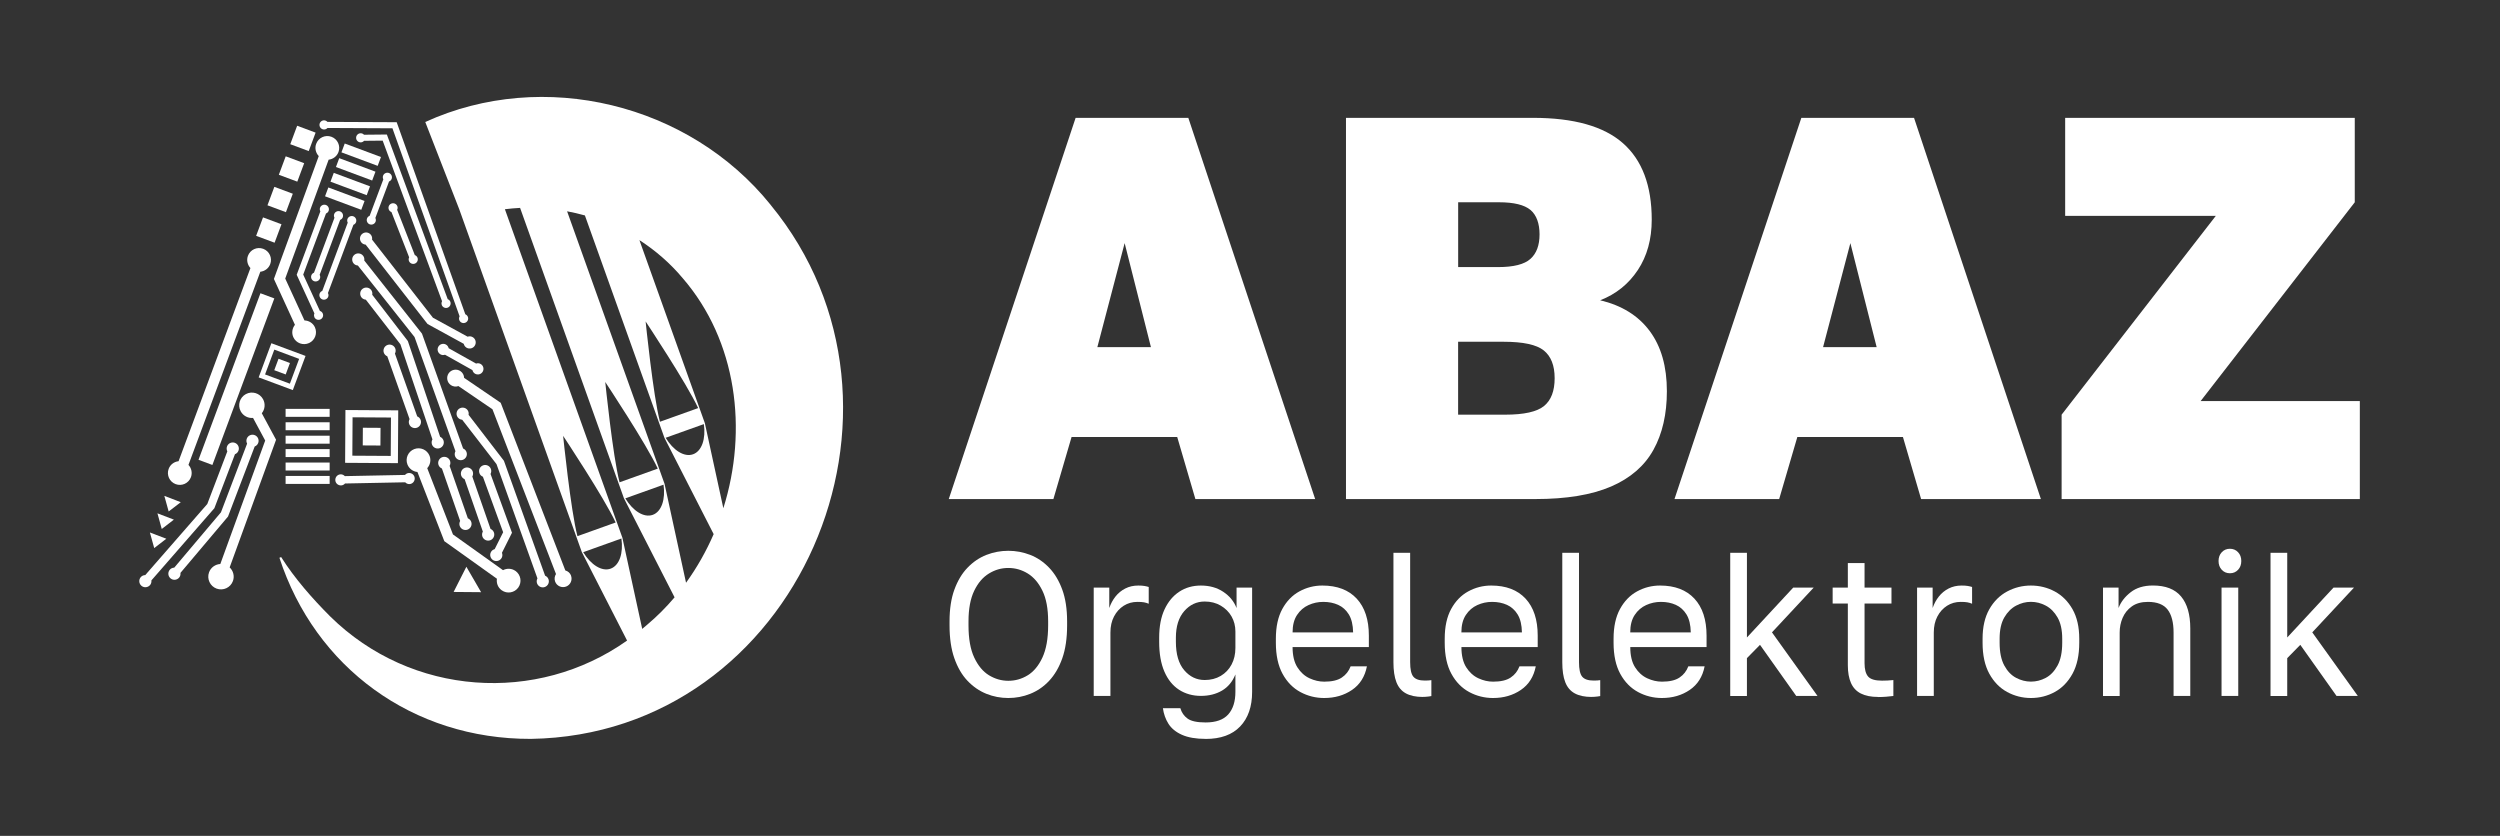
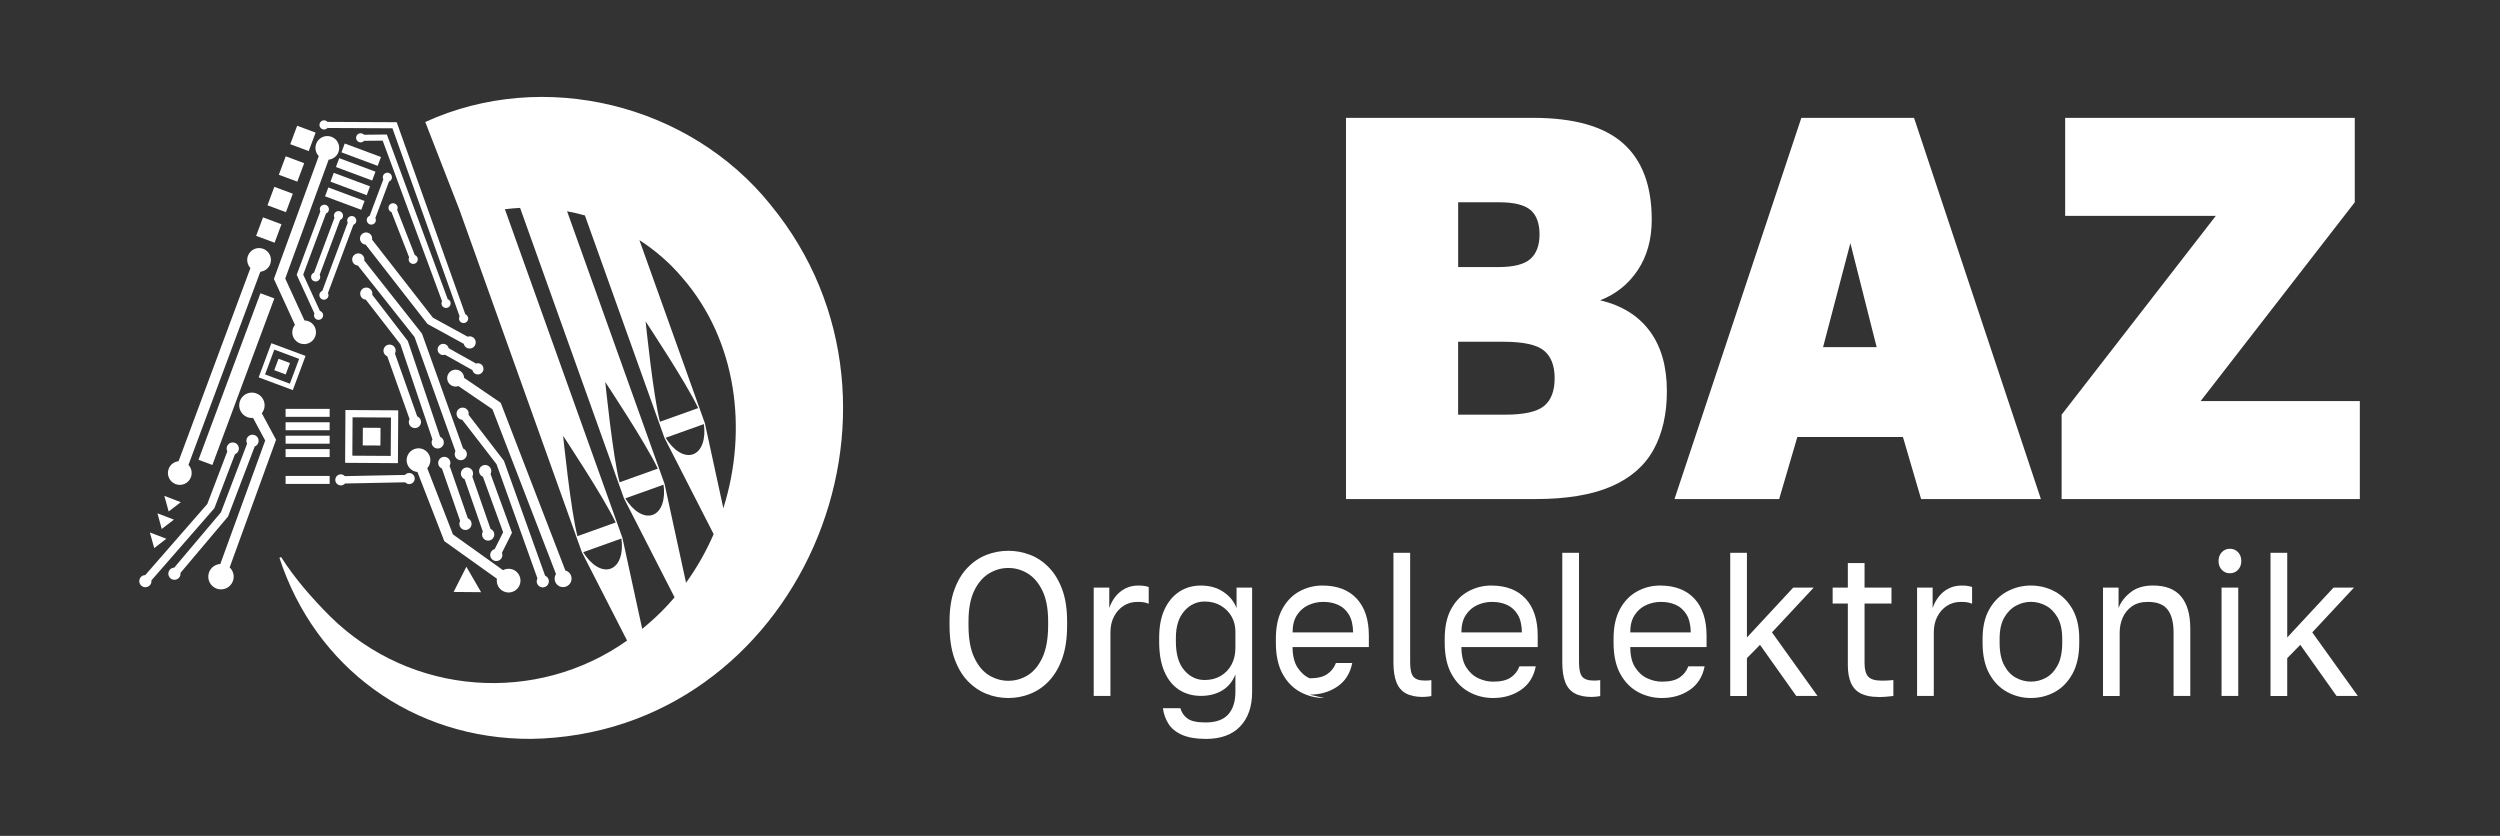
<svg xmlns="http://www.w3.org/2000/svg" id="Ebene_1" viewBox="0 0 543.08 181.57">
  <rect x="0" y="0" width="543.08" height="181.57" fill="#333333" stroke="none" />
  <defs>
    <style>
      .cls-1 {
        fill: #fff;
      }
    </style>
  </defs>
  <g>
-     <path class="cls-1" d="M206.1,108.42l27.56-82.82h24.48l27.56,82.82h-26.02l-3.95-13.49h-22.95l-3.95,13.49h-22.73ZM238.38,75.41h11.64l-5.71-22.6-5.93,22.6Z" />
    <path class="cls-1" d="M292.39,108.42V25.6h40.62c8.86,0,15.37,1.83,19.54,5.5,4.17,3.67,6.26,9.21,6.26,16.62,0,4.26-1.01,7.91-3.02,10.94-2.01,3.04-4.74,5.23-8.18,6.57,4.68,1.11,8.27,3.33,10.76,6.68,2.49,3.35,3.73,7.71,3.73,13.07,0,4.97-.97,9.21-2.91,12.72-1.94,3.51-5.01,6.17-9.22,7.99-4.21,1.81-9.68,2.72-16.41,2.72h-41.17ZM316.76,58.02h8.67c3.37,0,5.71-.59,7.03-1.78,1.32-1.18,1.98-2.96,1.98-5.32s-.66-4.22-1.98-5.32c-1.32-1.1-3.59-1.66-6.81-1.66h-8.89v14.08ZM316.76,90.08h10.21c4.1,0,6.92-.63,8.45-1.89,1.54-1.26,2.3-3.27,2.3-6.03s-.79-4.77-2.36-6.03c-1.57-1.26-4.48-1.89-8.73-1.89h-9.88v15.85Z" />
    <path class="cls-1" d="M363.75,108.42l27.56-82.82h24.48l27.56,82.82h-26.02l-3.95-13.49h-22.94l-3.95,13.49h-22.72ZM396.03,75.41h11.64l-5.71-22.6-5.93,22.6Z" />
    <path class="cls-1" d="M447.85,108.42v-18.34l33.49-43.18h-32.72v-21.3h62.91v18.34l-33.48,43.18h34.58v21.3h-64.77Z" />
  </g>
  <g>
    <path class="cls-1" d="M167.4,44.49c-17.69-21.96-49.33-29.71-75.02-17.99,0,0,6.17,15.83,7.39,18.98l26.62,74.45,9.83,19.22c-19.51,13.84-46.84,12.16-64.51-5.26-3.86-3.87-7.68-8.2-10.64-12.88,0,0-.37.16-.37.16,7.77,23.82,28.93,39.41,54.62,39.34,57.99-.92,88.44-71.8,52.07-116.02ZM143.36,91.62c-1.48-5.67-3.11-21.79-3.11-21.79,0,0,8.96,13.5,11.41,18.82l-8.3,2.97ZM152.9,92.13c.45,3.16-.42,5.86-2.34,6.55s-4.3-.84-5.96-3.58l8.3-2.97ZM144.32,95.08l10.71,20.95c-1.62,3.73-3.62,7.27-6,10.56l-4.67-21.49-21.17-59.2c1.3.25,2.59.53,3.87.9l17.27,48.29ZM144.14,105.29c.45,3.16-.42,5.86-2.34,6.55-1.92.69-4.3-.84-5.96-3.58l8.3-2.97ZM134.59,104.77c-1.48-5.67-3.11-21.79-3.11-21.79,0,0,8.96,13.5,11.41,18.82l-8.3,2.97ZM125.44,116.47c-1.48-5.67-3.11-21.79-3.11-21.79,0,0,8.96,13.5,11.41,18.82l-8.3,2.97ZM132.65,123.53c-1.92.69-4.3-.84-5.96-3.58l8.3-2.97c.45,3.16-.42,5.86-2.34,6.55ZM140.63,135.67c-.37.33-.74.63-1.12.95l-4.31-19.82-25.52-71.35c1.1-.14,2.2-.23,3.3-.29l22.56,63.09,11,21.51c-1.8,2.12-3.77,4.11-5.92,5.92ZM157.13,110.39l-4.01-18.46-14.22-39.77c3.5,2.26,6.69,5.02,9.4,8.26,11.8,13.65,14.18,33.01,8.84,49.96Z" />
    <g>
      <path class="cls-1" d="M100.6,97.43l-8.93-24.95-12.54-15.89c.06-.36-.01-.74-.26-1.04-.45-.57-1.29-.67-1.86-.22s-.67,1.29-.22,1.86c.24.31.59.46.95.49l12.31,15.53,8.89,24.81c-.17.32-.22.71-.09,1.07.25.69,1,1.05,1.69.8s1.05-1,.8-1.69c-.13-.37-.41-.64-.75-.78Z" />
      <path class="cls-1" d="M93.83,96.53c.23.69.98,1.07,1.68.83.69-.23,1.07-.98.83-1.68-.12-.37-.4-.65-.73-.79l-7.01-20.8-7.74-10.06c.07-.36,0-.74-.24-1.05-.45-.58-1.28-.68-1.86-.24s-.68,1.28-.24,1.86c.24.31.59.47.95.5l7.51,9.69,6.96,20.66c-.18.32-.23.7-.11,1.07Z" />
      <path class="cls-1" d="M49.54,112.19l5.79-15.2c.34-.13.62-.39.76-.76.26-.68-.08-1.45-.77-1.71-.68-.26-1.45.08-1.71.77-.14.37-.1.75.07,1.08l-5.68,14.92-10.15,12.02c-.36.01-.72.16-.97.46-.47.56-.4,1.39.16,1.87.56.47,1.39.4,1.87-.16.25-.3.34-.67.29-1.03l10.34-12.25Z" />
      <path class="cls-1" d="M46.47,110.52l.1-.12,4.47-11.73c.34-.13.62-.39.76-.76.26-.68-.08-1.45-.77-1.71-.68-.26-1.45.08-1.71.77-.14.37-.1.75.06,1.08l-4.35,11.43-13.48,15.45c-.36,0-.72.15-.97.44-.48.55-.42,1.39.13,1.87s1.39.42,1.87-.13c.26-.29.35-.67.31-1.03l13.58-15.57Z" />
      <path class="cls-1" d="M88.88,92.11c.24.69,1,1.05,1.69.81s1.05-1,.81-1.69c-.13-.37-.41-.64-.75-.78l-4.84-13.64c.17-.32.22-.71.09-1.07-.24-.69-1-1.05-1.69-.81-.69.24-1.05,1-.81,1.69.13.37.41.64.75.78l4.84,13.64c-.17.32-.22.71-.09,1.07Z" />
      <path class="cls-1" d="M118.41,125.05l-8.94-24.95-7.68-9.99c.07-.36,0-.74-.24-1.05-.45-.58-1.28-.68-1.86-.24-.58.45-.68,1.28-.24,1.86.24.31.59.47.95.5l7.46,9.65,8.89,24.82c-.17.32-.22.71-.09,1.07.25.69,1,1.05,1.69.8s1.05-1,.8-1.69c-.13-.37-.41-.64-.75-.78Z" />
      <path class="cls-1" d="M106.64,101.88c-.25-.69-1.01-1.04-1.7-.79-.69.25-1.04,1.01-.79,1.7.13.37.42.64.75.77l4.4,12.06-1.84,3.67c-.35.1-.66.32-.83.67-.33.65-.06,1.45.59,1.78s1.45.06,1.78-.59c.17-.35.17-.73.04-1.07l2.18-4.35-4.66-12.77c.17-.32.21-.71.08-1.08Z" />
      <path class="cls-1" d="M99.86,114.24c.24.69,1,1.06,1.69.82.69-.24,1.06-1,.82-1.69-.13-.37-.41-.64-.74-.78l-3.96-11.39c.18-.32.22-.7.1-1.07-.24-.69-1-1.06-1.69-.82-.69.24-1.06,1-.82,1.69.13.37.41.64.74.78l3.96,11.39c-.18.32-.22.7-.1,1.07Z" />
      <path class="cls-1" d="M102.7,102.44c-.24-.69-1-1.06-1.69-.82-.69.24-1.06,1-.82,1.69.13.37.41.64.74.78l3.96,11.39c-.18.32-.22.7-.1,1.07.24.69,1,1.06,1.69.82.69-.24,1.06-1,.82-1.69-.13-.37-.41-.64-.74-.78l-3.96-11.38c.18-.32.22-.7.1-1.07Z" />
      <path class="cls-1" d="M97.46,75.64c-.07-.32-.27-.62-.58-.79-.59-.33-1.33-.12-1.66.47s-.12,1.33.47,1.66c.31.18.67.19.98.08l5.96,3.34c.07.32.27.62.58.79.59.33,1.33.12,1.66-.47.33-.59.12-1.33-.47-1.66-.31-.18-.67-.19-.98-.08l-5.96-3.34Z" />
      <path class="cls-1" d="M94.03,69l-13.21-16.95c.06-.36,0-.73-.25-1.04-.45-.58-1.28-.68-1.86-.23s-.68,1.28-.23,1.86c.24.31.59.47.95.5l13.44,17.24,7.87,4.31c.08.35.3.67.64.86.64.35,1.45.12,1.8-.53.35-.64.12-1.45-.53-1.8-.34-.19-.73-.2-1.07-.08l-7.55-4.13Z" />
      <path class="cls-1" d="M68.29,68.9c.23.5.82.72,1.32.49.5-.23.72-.82.49-1.32-.12-.27-.35-.44-.61-.53l-3.62-7.89,4.95-13.27c.25-.1.47-.29.57-.57.19-.51-.07-1.09-.58-1.28-.51-.19-1.09.07-1.28.58-.1.27-.07.56.06.8l-5.14,13.78,3.85,8.39c-.11.25-.12.54,0,.8Z" />
      <path class="cls-1" d="M74.46,47.2c.19-.51-.07-1.09-.58-1.28-.51-.19-1.09.07-1.28.58-.1.27-.07.56.06.8l-4.45,11.93c-.25.1-.47.29-.57.57-.19.51.07,1.09.58,1.28.51.19,1.09-.07,1.28-.58.1-.27.07-.56-.06-.8l4.45-11.93c.25-.1.47-.29.57-.57Z" />
      <path class="cls-1" d="M88.86,102.75c-.35,0-.66.17-.88.42l-13.07.26c-.23-.24-.54-.39-.89-.39-.67.01-1.19.56-1.18,1.23.01.67.56,1.19,1.23,1.18.35,0,.66-.17.88-.42l13.07-.26c.23.24.54.39.89.39.67-.01,1.19-.56,1.18-1.23-.01-.67-.56-1.19-1.23-1.18Z" />
      <path class="cls-1" d="M85.08,38.86c.19-.51-.07-1.09-.58-1.28s-1.09.07-1.28.58c-.1.27-.07.56.05.8l-2.97,7.92c-.25.1-.47.29-.57.57-.19.51.07,1.09.58,1.28.51.19,1.09-.07,1.28-.58.1-.27.07-.56-.05-.8l2.97-7.92c.25-.1.47-.29.57-.57Z" />
      <path class="cls-1" d="M88.84,56.7c.2.51.78.76,1.29.56.51-.2.76-.78.56-1.29-.11-.27-.32-.46-.58-.56l-3.84-9.83c.12-.24.15-.53.04-.8-.2-.51-.78-.76-1.29-.56-.51.2-.76.78-.56,1.29.11.27.32.46.58.56l3.84,9.83c-.12.24-.15.53-.04.8Z" />
      <path class="cls-1" d="M70.41,28.13c.29,0,.55-.13.73-.33l14.11.07,14.59,40.85c-.13.24-.17.52-.07.8.18.52.75.79,1.27.6.52-.18.79-.75.6-1.27-.1-.28-.31-.47-.56-.58l-14.75-41.28-.16-.44-15.04-.07c-.18-.2-.44-.33-.73-.34-.55,0-1,.44-1,.99,0,.55.44,1,.99,1Z" />
      <path class="cls-1" d="M77.34,48.27c.19-.51-.07-1.09-.58-1.28s-1.09.07-1.28.58c-.1.27-.07.56.06.8l-5.53,14.82c-.25.1-.46.29-.57.57-.19.51.07,1.09.58,1.28.51.19,1.09-.07,1.28-.58.1-.27.07-.56-.06-.8l5.53-14.82c.25-.1.47-.29.57-.57Z" />
      <path class="cls-1" d="M56.88,89.76c.67-.84.81-2.03.27-3.03.04.07.07.13.1.19-.03-.05-.06-.11-.1-.19-.03-.05-.04-.08-.07-.12.02.04.04.08.07.12-.72-1.34-2.4-1.84-3.74-1.12-1.34.72-1.84,2.4-1.12,3.74.54,1,1.62,1.54,2.68,1.44l2.64,4.91-9.75,26.82c-1.07.06-2.06.74-2.45,1.81-.52,1.43.22,3.02,1.65,3.54,1.43.52,3.02-.22,3.54-1.65.39-1.07.07-2.23-.71-2.96l10.08-27.73-3.1-5.76Z" />
      <path class="cls-1" d="M50.75,125.82s-.04.11-.1.26c.04-.12.08-.23.1-.26Z" />
      <path class="cls-1" d="M50.47,126.61s.04-.11.1-.26c-.04.12-.08.23-.1.26Z" />
      <path class="cls-1" d="M50.75,125.82s0-.02,0,0h0Z" />
      <path class="cls-1" d="M50.47,126.61s0,.02,0,0h0Z" />
      <path class="cls-1" d="M57.03,86.51c-.04-.07-.06-.12-.08-.14.01.02.04.07.08.14Z" />
      <path class="cls-1" d="M57.29,86.99s.03.06.05.09c-.01-.02-.03-.05-.05-.09Z" />
      <path class="cls-1" d="M57.34,87.08c.03.05.02.04,0,0h0Z" />
      <path class="cls-1" d="M57.09,86.61s0-.02-.01-.02c0,0,0,.02.01.02Z" />
      <path class="cls-1" d="M57.07,86.59s-.03-.05-.04-.07c.01.02.03.05.04.07Z" />
      <path class="cls-1" d="M57.26,86.92s.03.05.04.07c-.01-.02-.02-.04-.04-.07Z" />
      <path class="cls-1" d="M56.96,86.37s-.01-.02,0,0h0Z" />
      <path class="cls-1" d="M38.16,105.17c1.34.5,2.82-.18,3.32-1.52.35-.95.1-1.97-.54-2.66l15.61-41.96c.94-.1,1.8-.71,2.15-1.66.5-1.34-.18-2.82-1.52-3.32s-2.82.18-3.32,1.52c-.35.95-.1,1.97.54,2.66l-15.61,41.96c-.94.1-1.8.71-2.15,1.66-.5,1.34.18,2.82,1.52,3.32Z" />
      <path class="cls-1" d="M69.25,33.89l-9.75,26.71,4.57,9.96c-.59.74-.77,1.77-.35,2.69.59,1.3,2.13,1.86,3.42,1.27s1.86-2.13,1.27-3.42c-.42-.92-1.32-1.46-2.27-1.49l-4.18-9.1,9.43-25.82c.94-.11,1.79-.72,2.14-1.67.49-1.34-.2-2.82-1.54-3.31s-2.82.2-3.31,1.54c-.35.95-.09,1.97.56,2.66Z" />
      <path class="cls-1" d="M111.98,124.03c-.82-.59-1.87-.61-2.71-.17l-10.87-7.76-5.59-14.4c.64-.7.87-1.72.51-2.67-.52-1.33-2.01-1.99-3.34-1.47-1.33.52-1.99,2.01-1.47,3.34.37.94,1.23,1.54,2.17,1.63l5.84,15.03,11.43,8.16c-.15.94.21,1.92,1.04,2.51,1.16.83,2.77.56,3.6-.6.83-1.16.56-2.77-.6-3.6Z" />
      <path class="cls-1" d="M124.05,125.03c-.22-.57-.69-.96-1.24-1.11l-14.04-36.42-7.95-5.42c-.02-.57-.29-1.12-.8-1.46-.84-.57-1.99-.35-2.56.48s-.35,1.99.48,2.56c.5.34,1.12.4,1.65.21l7.39,5.04,13.8,35.79c-.31.48-.4,1.09-.18,1.66.36.95,1.43,1.42,2.38,1.06.95-.36,1.42-1.43,1.06-2.38Z" />
      <path class="cls-1" d="M124.05,125.03c-.18-.47-.09-.24,0,0h0Z" />
      <path class="cls-1" d="M124.05,125.03c.18.47.09.24,0,0h0Z" />
      <path class="cls-1" d="M100.02,80.62c-.07-.05-.12-.08-.16-.11.04.03.1.07.16.11Z" />
      <path class="cls-1" d="M100.02,80.62c.07.05.12.08.16.11-.04-.03-.1-.07-.16-.11Z" />
-       <path class="cls-1" d="M99.86,80.51c-.09-.06-.13-.09,0,0h0Z" />
-       <path class="cls-1" d="M100.17,80.73c.09.06.13.09,0,0h0Z" />
      <rect class="cls-1" x="56.25" y="47.85" width="4.28" height="4.28" transform="translate(-8.84 87.23) rotate(-69.56)" />
      <rect class="cls-1" x="58.72" y="41.21" width="4.28" height="4.28" transform="translate(-1.02 85.23) rotate(-69.56)" />
      <rect class="cls-1" x="61.19" y="34.57" width="4.28" height="4.28" transform="translate(6.81 83.23) rotate(-69.56)" />
      <rect class="cls-1" x="63.67" y="27.94" width="4.28" height="4.28" transform="translate(14.64 81.23) rotate(-69.56)" />
      <rect class="cls-1" x="73.88" y="38.95" width="2.05" height="8.4" transform="translate(8.31 98.27) rotate(-69.56)" />
      <rect class="cls-1" x="75.06" y="35.77" width="2.05" height="8.4" transform="translate(12.06 97.31) rotate(-69.56)" />
      <rect class="cls-1" x="76.25" y="32.59" width="2.05" height="8.4" transform="translate(15.81 96.35) rotate(-69.56)" />
      <rect class="cls-1" x="77.44" y="29.41" width="2.05" height="8.4" transform="translate(19.57 95.39) rotate(-69.56)" />
      <path class="cls-1" d="M66.37,77.32l-7.42-2.76-2.76,7.42,7.42,2.76,2.76-7.41ZM57.58,81.34l2.01-5.39,5.39,2.01-2.01,5.39-5.39-2.01Z" />
      <rect class="cls-1" x="59.96" y="78.32" width="2.65" height="2.65" transform="translate(-34.73 109.32) rotate(-69.6)" />
      <path class="cls-1" d="M86.51,89.14l-11.47-.07-.07,11.47,11.47.07.07-11.47ZM84.88,99.04l-8.34-.05.05-8.34,8.34.05-.05,8.34Z" />
      <rect class="cls-1" x="78.81" y="92.92" width="3.84" height="3.84" transform="translate(-14.6 175) rotate(-89.65)" />
      <rect class="cls-1" x="32.06" y="80.76" width="38.6" height="3.22" transform="translate(-43.75 101.78) rotate(-69.6)" />
      <polygon class="cls-1" points="39.27 109.09 35.7 107.72 36.64 111.11 39.27 109.09" />
      <polygon class="cls-1" points="98.54 128.59 104.51 128.64 101.31 123.12 98.54 128.59" />
      <polygon class="cls-1" points="37.77 112.88 34.2 111.51 35.14 114.91 37.77 112.88" />
      <polygon class="cls-1" points="36.13 117.03 32.56 115.67 33.5 119.06 36.13 117.03" />
      <path class="cls-1" d="M95.96,66.25c.19.51.76.78,1.28.59.51-.19.78-.76.59-1.28-.1-.27-.31-.47-.57-.57l-13.22-35.77-4.97.05c-.18-.2-.44-.33-.73-.32-.55,0-.99.46-.98,1,0,.55.46.99,1,.98.29,0,.55-.14.73-.34l4.04-.04,12.9,34.89c-.13.24-.16.53-.06.8Z" />
      <rect class="cls-1" x="62.04" y="103.39" width="9.57" height="1.73" />
-       <rect class="cls-1" x="62.04" y="100.48" width="9.57" height="1.73" />
      <rect class="cls-1" x="62.04" y="97.56" width="9.57" height="1.73" />
      <rect class="cls-1" x="62.04" y="94.65" width="9.57" height="1.73" />
      <rect class="cls-1" x="62.04" y="91.73" width="9.57" height="1.73" />
      <rect class="cls-1" x="62.04" y="88.82" width="9.57" height="1.73" />
    </g>
  </g>
  <g>
    <path class="cls-1" d="M219.04,151.63c-1.65,0-3.24-.3-4.76-.91-1.52-.61-2.89-1.55-4.1-2.82-1.21-1.27-2.16-2.9-2.86-4.89-.7-1.98-1.05-4.37-1.05-7.15v-.89c0-2.66.35-4.96,1.05-6.88.7-1.92,1.65-3.52,2.86-4.77,1.21-1.26,2.58-2.18,4.1-2.78,1.52-.59,3.11-.89,4.76-.89s3.23.3,4.76.89c1.52.59,2.89,1.52,4.1,2.78,1.21,1.26,2.16,2.85,2.86,4.77.7,1.92,1.05,4.22,1.05,6.88v.89c0,2.78-.35,5.17-1.05,7.15-.7,1.98-1.66,3.61-2.86,4.89s-2.58,2.21-4.1,2.82c-1.52.61-3.11.91-4.76.91ZM219.04,147.89c1.51,0,2.92-.4,4.22-1.2,1.3-.8,2.37-2.09,3.19-3.86s1.24-4.1,1.24-6.97v-.89c0-2.72-.41-4.94-1.24-6.64-.82-1.7-1.89-2.95-3.19-3.75-1.31-.8-2.71-1.2-4.22-1.2s-2.89.4-4.2,1.2c-1.32.8-2.39,2.05-3.21,3.75-.82,1.7-1.24,3.92-1.24,6.64v.89c0,2.87.41,5.2,1.24,6.97s1.9,3.06,3.21,3.86c1.32.8,2.72,1.2,4.2,1.2Z" />
    <path class="cls-1" d="M237.59,151.18v-23.54h3.38v4.44c.33-.95.78-1.78,1.36-2.51.58-.73,1.28-1.3,2.12-1.73.84-.43,1.78-.64,2.82-.64.55,0,1,.03,1.34.09.34.06.65.13.93.22v3.64c-.36-.15-.71-.25-1.05-.31-.34-.06-.82-.09-1.42-.09-1.1,0-2.09.28-2.97.84-.88.56-1.58,1.34-2.1,2.33-.52.99-.78,2.15-.78,3.49v13.77h-3.63Z" />
    <path class="cls-1" d="M261.9,160.51c-2.12,0-3.83-.3-5.15-.89-1.32-.59-2.29-1.39-2.93-2.4-.63-1.01-1.03-2.13-1.2-3.38h3.79c.27.95.8,1.7,1.57,2.26.77.56,2.07.84,3.92.84,2.23,0,3.86-.58,4.9-1.73,1.04-1.16,1.57-2.8,1.57-4.93v-3.77c-.63,1.57-1.6,2.74-2.91,3.51-1.31.77-2.84,1.15-4.59,1.15s-3.37-.44-4.74-1.33c-1.37-.89-2.44-2.21-3.19-3.95-.76-1.75-1.13-3.91-1.13-6.48v-.89c0-2.43.39-4.48,1.17-6.15s1.85-2.95,3.21-3.84c1.36-.89,2.92-1.33,4.68-1.33,1.87,0,3.49.45,4.86,1.36s2.33,2.08,2.89,3.53v-4.44h3.38v22.65c0,3.2-.87,5.7-2.6,7.51-1.73,1.81-4.23,2.71-7.5,2.71ZM261.7,147.72c1.32,0,2.48-.3,3.48-.89,1-.59,1.79-1.41,2.35-2.46.56-1.05.84-2.26.84-3.62v-3.55c0-1.21-.28-2.31-.84-3.29-.56-.98-1.35-1.76-2.35-2.35-1-.59-2.16-.89-3.48-.89-1.76,0-3.24.7-4.45,2.09-1.21,1.39-1.81,3.32-1.81,5.77v.89c0,2.69.6,4.75,1.81,6.17,1.21,1.42,2.69,2.13,4.45,2.13Z" />
-     <path class="cls-1" d="M287.66,151.63c-1.84,0-3.57-.43-5.17-1.29s-2.9-2.18-3.87-3.95-1.46-4.03-1.46-6.75v-.89c0-2.61.47-4.76,1.4-6.46.93-1.7,2.17-2.98,3.71-3.82,1.54-.84,3.2-1.27,4.99-1.27,3.21,0,5.7.95,7.46,2.84,1.76,1.9,2.64,4.57,2.64,8.04v2.49h-16.57c0,1.84.35,3.3,1.05,4.4.7,1.1,1.58,1.89,2.64,2.38s2.12.73,3.19.73c1.65,0,2.92-.29,3.81-.89.89-.59,1.53-1.41,1.92-2.44h3.54c-.44,2.25-1.52,3.96-3.24,5.13-1.72,1.17-3.73,1.75-6.04,1.75ZM287.46,130.75c-1.13,0-2.2.23-3.21.69-1.02.46-1.85,1.18-2.49,2.15-.65.98-.97,2.24-.97,3.78h13.15c-.03-1.63-.34-2.92-.93-3.89-.59-.96-1.37-1.66-2.33-2.09-.96-.43-2.03-.64-3.21-.64Z" />
+     <path class="cls-1" d="M287.66,151.63c-1.84,0-3.57-.43-5.17-1.29s-2.9-2.18-3.87-3.95-1.46-4.03-1.46-6.75v-.89c0-2.61.47-4.76,1.4-6.46.93-1.7,2.17-2.98,3.71-3.82,1.54-.84,3.2-1.27,4.99-1.27,3.21,0,5.7.95,7.46,2.84,1.76,1.9,2.64,4.57,2.64,8.04v2.49h-16.57c0,1.84.35,3.3,1.05,4.4.7,1.1,1.58,1.89,2.64,2.38c1.65,0,2.92-.29,3.81-.89.89-.59,1.53-1.41,1.92-2.44h3.54c-.44,2.25-1.52,3.96-3.24,5.13-1.72,1.17-3.73,1.75-6.04,1.75ZM287.46,130.75c-1.13,0-2.2.23-3.21.69-1.02.46-1.85,1.18-2.49,2.15-.65.98-.97,2.24-.97,3.78h13.15c-.03-1.63-.34-2.92-.93-3.89-.59-.96-1.37-1.66-2.33-2.09-.96-.43-2.03-.64-3.21-.64Z" />
    <path class="cls-1" d="M309.09,151.4c-1.51,0-2.74-.26-3.69-.78-.95-.52-1.63-1.33-2.06-2.44s-.64-2.55-.64-4.33v-23.76h3.63v23.76c0,1.54.23,2.59.7,3.15s1.29.84,2.47.84c.3,0,.56,0,.78-.02.22-.01.44-.04.66-.07v3.46c-.14.03-.32.06-.56.09-.23.03-.47.05-.7.07-.23.01-.43.02-.6.02Z" />
    <path class="cls-1" d="M324.34,151.63c-1.84,0-3.57-.43-5.17-1.29s-2.9-2.18-3.87-3.95-1.46-4.03-1.46-6.75v-.89c0-2.61.47-4.76,1.4-6.46.93-1.7,2.17-2.98,3.71-3.82,1.54-.84,3.2-1.27,4.99-1.27,3.21,0,5.7.95,7.46,2.84,1.76,1.9,2.64,4.57,2.64,8.04v2.49h-16.57c0,1.84.35,3.3,1.05,4.4.7,1.1,1.58,1.89,2.64,2.38s2.12.73,3.19.73c1.65,0,2.92-.29,3.81-.89.89-.59,1.53-1.41,1.92-2.44h3.54c-.44,2.25-1.52,3.96-3.24,5.13-1.72,1.17-3.73,1.75-6.04,1.75ZM324.13,130.75c-1.13,0-2.2.23-3.21.69-1.02.46-1.85,1.18-2.49,2.15-.65.98-.97,2.24-.97,3.78h13.15c-.03-1.63-.34-2.92-.93-3.89-.59-.96-1.37-1.66-2.33-2.09-.96-.43-2.03-.64-3.21-.64Z" />
    <path class="cls-1" d="M345.77,151.4c-1.51,0-2.74-.26-3.69-.78-.95-.52-1.63-1.33-2.06-2.44s-.64-2.55-.64-4.33v-23.76h3.63v23.76c0,1.54.23,2.59.7,3.15s1.29.84,2.47.84c.3,0,.56,0,.78-.02.22-.01.44-.04.66-.07v3.46c-.14.03-.32.06-.56.09-.23.03-.47.05-.7.07-.23.01-.43.02-.6.02Z" />
    <path class="cls-1" d="M361.02,151.63c-1.84,0-3.57-.43-5.17-1.29s-2.9-2.18-3.87-3.95-1.46-4.03-1.46-6.75v-.89c0-2.61.47-4.76,1.4-6.46.93-1.7,2.17-2.98,3.71-3.82,1.54-.84,3.2-1.27,4.99-1.27,3.21,0,5.7.95,7.46,2.84,1.76,1.9,2.64,4.57,2.64,8.04v2.49h-16.57c0,1.84.35,3.3,1.05,4.4.7,1.1,1.58,1.89,2.64,2.38s2.12.73,3.19.73c1.65,0,2.92-.29,3.81-.89.89-.59,1.53-1.41,1.92-2.44h3.54c-.44,2.25-1.52,3.96-3.24,5.13-1.72,1.17-3.73,1.75-6.04,1.75ZM360.81,130.75c-1.13,0-2.2.23-3.21.69-1.02.46-1.85,1.18-2.49,2.15-.65.98-.97,2.24-.97,3.78h13.15c-.03-1.63-.34-2.92-.93-3.89-.59-.96-1.37-1.66-2.33-2.09-.96-.43-2.03-.64-3.21-.64Z" />
    <path class="cls-1" d="M375.86,151.18v-31.09h3.63v18.39l10.06-10.84h4.45l-9.07,9.73,9.89,13.81h-4.62l-7.87-11.1-2.84,2.89v8.22h-3.63Z" />
    <path class="cls-1" d="M408,151.4c-1.54,0-2.8-.25-3.77-.75-.98-.5-1.69-1.27-2.14-2.29-.45-1.02-.68-2.3-.68-3.84v-13.41h-3.3v-3.46h3.3v-5.33h3.63v5.33h5.85v3.46h-5.85v12.97c0,1.33.26,2.29.78,2.89.52.59,1.52.89,3.01.89.82,0,1.65-.04,2.47-.13v3.46c-.52.06-1.04.11-1.57.16-.52.04-1.1.07-1.73.07Z" />
    <path class="cls-1" d="M416.45,151.18v-23.54h3.38v4.44c.33-.95.78-1.78,1.36-2.51.58-.73,1.28-1.3,2.12-1.73.84-.43,1.78-.64,2.82-.64.55,0,1,.03,1.34.09.34.06.65.13.93.22v3.64c-.36-.15-.71-.25-1.05-.31-.34-.06-.82-.09-1.42-.09-1.1,0-2.09.28-2.97.84-.88.56-1.58,1.34-2.1,2.33-.52.99-.78,2.15-.78,3.49v13.77h-3.63Z" />
    <path class="cls-1" d="M441.18,151.63c-1.84,0-3.57-.44-5.17-1.31s-2.9-2.2-3.87-3.97-1.46-4.01-1.46-6.71v-.89c0-2.55.49-4.68,1.46-6.4.98-1.72,2.27-3,3.87-3.86,1.61-.86,3.33-1.29,5.17-1.29s3.6.43,5.19,1.29c1.59.86,2.88,2.15,3.85,3.86.97,1.72,1.46,3.85,1.46,6.4v.89c0,2.69-.49,4.93-1.46,6.71-.98,1.78-2.26,3.1-3.85,3.97-1.59.87-3.32,1.31-5.19,1.31ZM441.18,148.07c1.13,0,2.2-.27,3.23-.82,1.03-.55,1.88-1.44,2.56-2.69.67-1.24,1.01-2.89,1.01-4.93v-.89c0-1.89-.34-3.43-1.01-4.6-.67-1.17-1.52-2.03-2.56-2.58-1.03-.55-2.11-.82-3.23-.82s-2.17.27-3.21.82c-1.04.55-1.9,1.41-2.58,2.58-.67,1.17-1.01,2.7-1.01,4.6v.89c0,2.04.34,3.69,1.01,4.93.67,1.24,1.53,2.14,2.58,2.69,1.04.55,2.12.82,3.21.82Z" />
    <path class="cls-1" d="M456.84,151.18v-23.54h3.38v4.44c.49-1.3,1.37-2.44,2.62-3.42,1.25-.98,2.86-1.47,4.84-1.47,2.75,0,4.79.79,6.12,2.38s2,3.9,2,6.95v14.66h-3.63v-13.77c0-2.19-.43-3.85-1.28-4.97-.85-1.12-2.28-1.69-4.29-1.69-1.43,0-2.6.33-3.5.98-.91.65-1.57,1.48-2,2.49-.43,1.01-.64,2.07-.64,3.2v13.77h-3.63Z" />
    <path class="cls-1" d="M484.41,124.53c-.71,0-1.31-.25-1.77-.75-.47-.5-.7-1.14-.7-1.91s.23-1.41.7-1.91c.47-.5,1.06-.75,1.77-.75s1.3.25,1.77.75c.47.5.7,1.14.7,1.91s-.23,1.41-.7,1.91c-.47.5-1.06.75-1.77.75ZM482.59,151.18v-23.54h3.63v23.54h-3.63Z" />
    <path class="cls-1" d="M493.23,151.18v-31.09h3.63v18.39l10.06-10.84h4.45l-9.07,9.73,9.89,13.81h-4.62l-7.87-11.1-2.84,2.89v8.22h-3.63Z" />
  </g>
</svg>